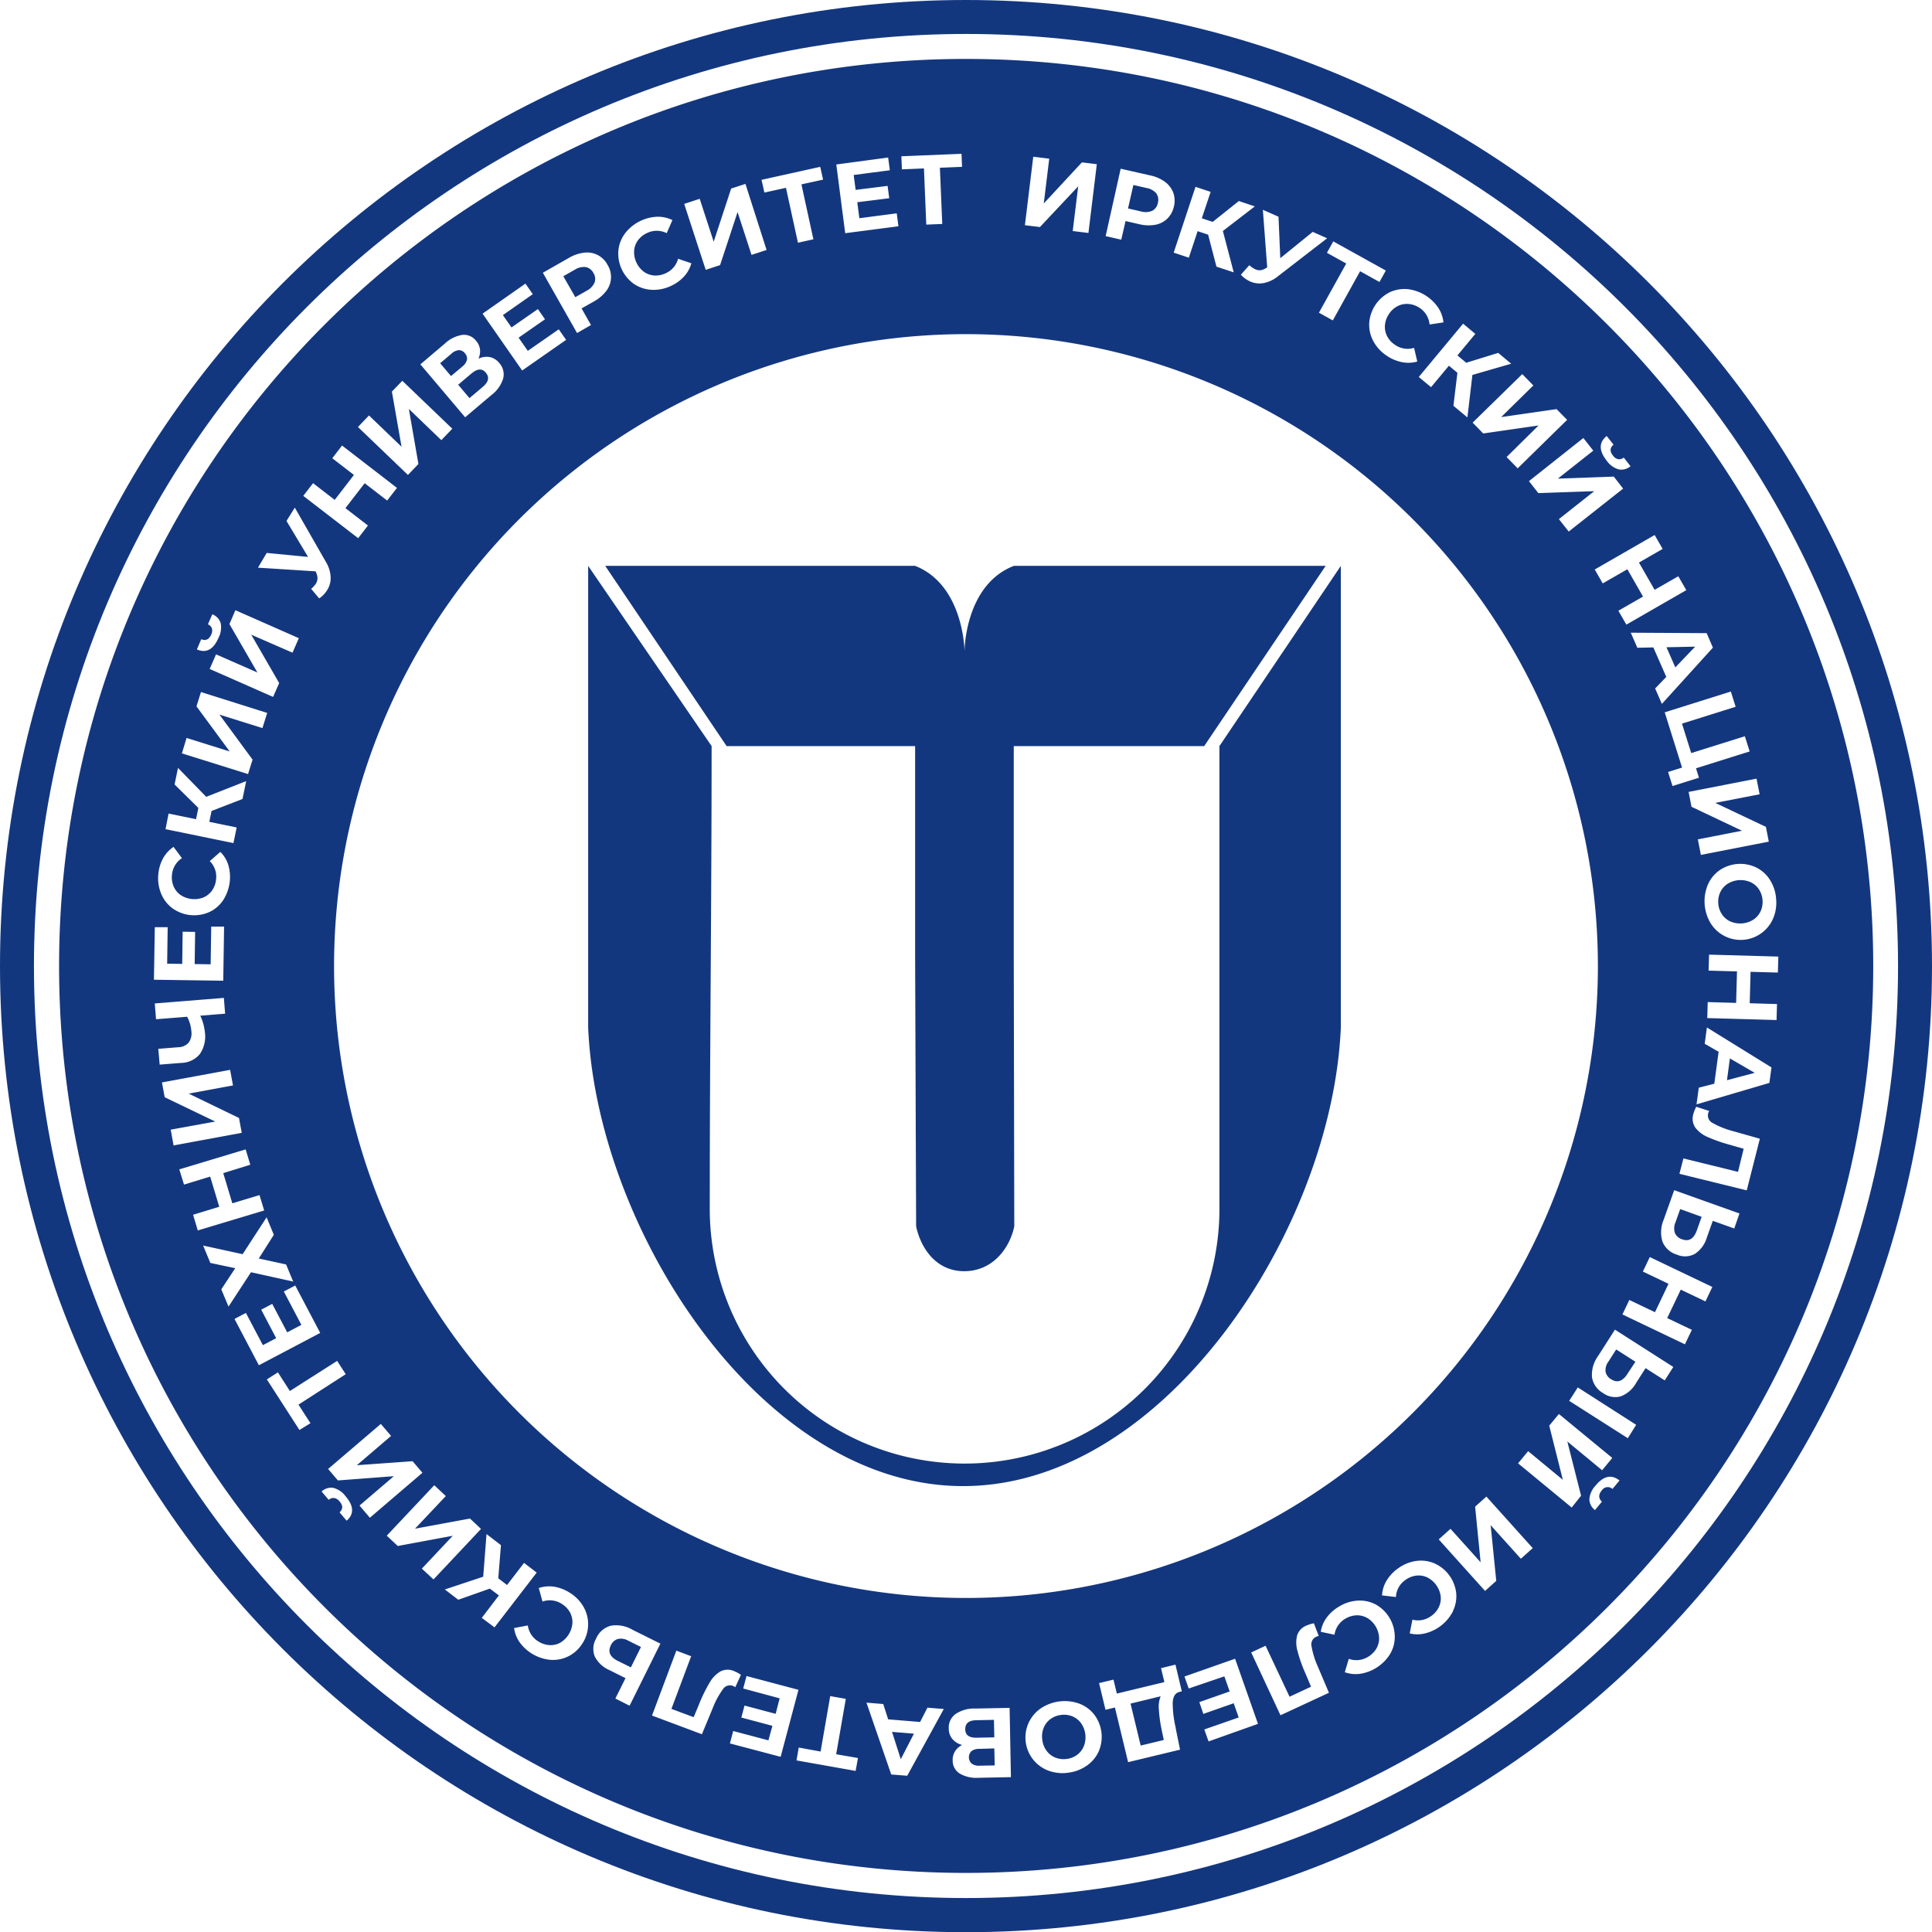
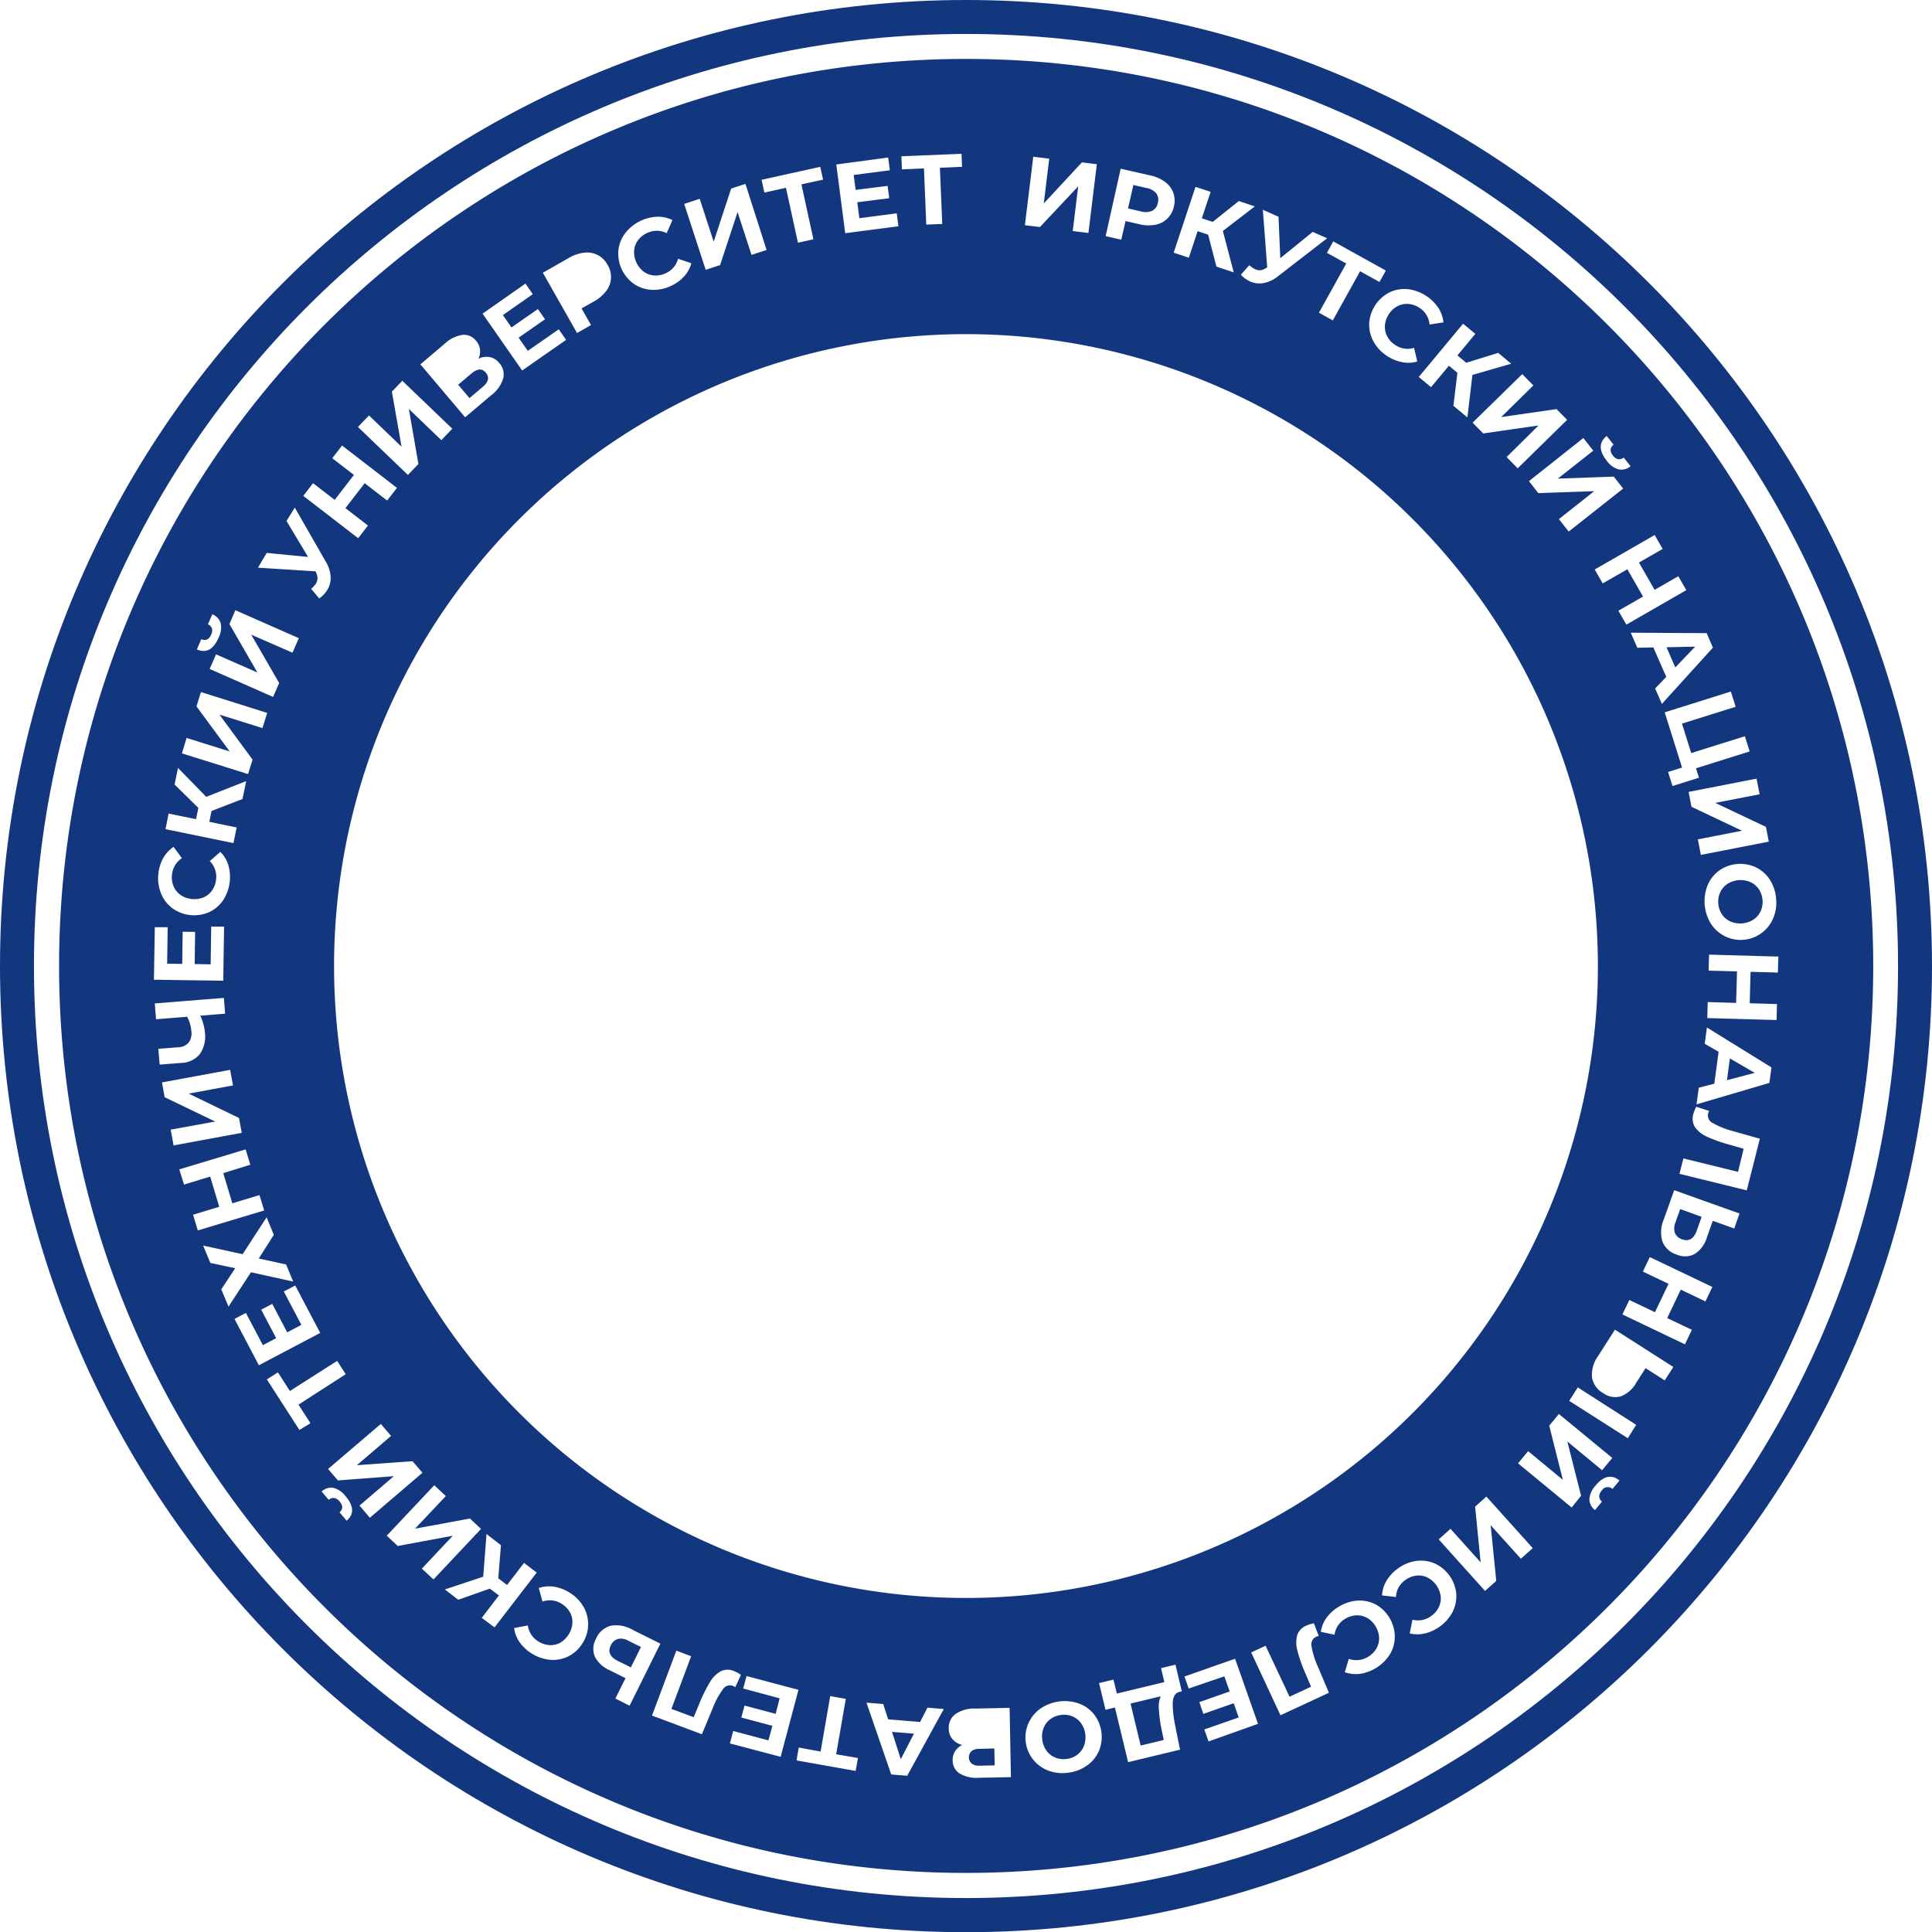
<svg xmlns="http://www.w3.org/2000/svg" id="Слой_1" data-name="Слой 1" viewBox="0 0 483.59 483.59">
  <defs>
    <style>.cls-1,.cls-2{fill:#13377f;}.cls-1{fill-rule:evenodd;}</style>
  </defs>
  <title>лого_ИРНИТУ_круг</title>
-   <path class="cls-1" d="M486.34,306.47c2.06,50.2,43.15,114.87,93.85,114.87s92.49-64.67,94.55-114.87V191l-30.39,45.11s0,105.16,0,115a63.79,63.79,0,1,1-127.57,0c0-39.55.46-75.47.46-115L486.34,191V306.47ZM670.94,191H592.89c-12.34,4.8-12.34,21.36-12.34,21.36S580.4,195.8,568.18,191H490.61L521,236.12h47.18v52.45l.25,67.76c1.23,5.69,5.18,11.27,12.12,11.22S591.79,362,593,356.34l-.13-67.77V236.12h47.66L670.94,191Z" transform="translate(-339.12 -49.36)" />
  <path class="cls-2" d="M580.91,49.36c-133.54,0-241.79,108.26-241.79,241.8S447.37,533,580.91,533s241.8-108.25,241.8-241.79S714.45,49.36,580.91,49.36Zm0,475.09c-128.84,0-233.29-104.45-233.29-233.29S452.07,57.86,580.91,57.86s233.3,104.45,233.3,233.3S709.76,524.45,580.91,524.45Z" transform="translate(-339.12 -49.36)" />
  <path class="cls-2" d="M584.28,487.11a3.12,3.12,0,0,0-2,.57,2.15,2.15,0,0,0,.07,3.13,3.07,3.07,0,0,0,2,.51l3.75-.07L588,487Z" transform="translate(-339.12 -49.36)" />
  <path class="cls-2" d="M629.19,477.24a7,7,0,0,1,.45-3.29l-7.54,1.83,2.54,10.5,5.78-1.4-.52-2.47A35.5,35.5,0,0,1,629.19,477.24Z" transform="translate(-339.12 -49.36)" />
-   <path class="cls-2" d="M487.94,120.09a2.69,2.69,0,0,0-.28-2.39,2.76,2.76,0,0,0-1.92-1.49,4.22,4.22,0,0,0-2.78.68l-2.84,1.61,3,5.24,2.85-1.61A4.26,4.26,0,0,0,487.94,120.09Z" transform="translate(-339.12 -49.36)" />
  <path class="cls-2" d="M609.72,480.69a5.16,5.16,0,0,0-2.18-1.72,5.51,5.51,0,0,0-2.84-.35,5.57,5.57,0,0,0-2.67,1.05,5.05,5.05,0,0,0-1.68,2.19,5.79,5.79,0,0,0-.34,2.95,5.69,5.69,0,0,0,1.06,2.76,5,5,0,0,0,2.17,1.71,5.64,5.64,0,0,0,2.84.36,5.53,5.53,0,0,0,2.67-1.05,5.08,5.08,0,0,0,1.68-2.2,6.16,6.16,0,0,0-.71-5.7Z" transform="translate(-339.12 -49.36)" />
  <path class="cls-2" d="M496.32,460a3.66,3.66,0,0,0-2.53-.4,2.82,2.82,0,0,0-1.78,1.61q-1.2,2.42,1.78,3.9l3.24,1.6,2.53-5.1Z" transform="translate(-339.12 -49.36)" />
  <polygon class="cls-2" points="225.47 440.34 228.76 433.95 223.28 433.5 225.47 440.34" />
  <path class="cls-2" d="M460,146.16c1.44-1.22,1.68-2.39.72-3.53s-2.11-1-3.55.18l-3.37,2.85,2.83,3.35Z" transform="translate(-339.12 -49.36)" />
  <path class="cls-2" d="M627.53,102.12a2.74,2.74,0,0,0,1.41-2,2.78,2.78,0,0,0-.42-2.39A4.16,4.16,0,0,0,626,96.4l-3.19-.73-1.34,5.87,3.19.73A4.26,4.26,0,0,0,627.53,102.12Z" transform="translate(-339.12 -49.36)" />
-   <path class="cls-2" d="M456,139.42a1.89,1.89,0,0,0-.51-1.63A1.91,1.91,0,0,0,454,137a3.13,3.13,0,0,0-1.85.86l-2.86,2.42,2.72,3.21,2.86-2.41A3.14,3.14,0,0,0,456,139.42Z" transform="translate(-339.12 -49.36)" />
-   <path class="cls-2" d="M588,484.23l-.09-4.38-4.41.09c-1.88,0-2.81.79-2.78,2.28s1,2.14,2.87,2.1Z" transform="translate(-339.12 -49.36)" />
  <polygon class="cls-2" points="433 264.93 432.27 270.38 439.21 268.54 433 264.93" />
  <path class="cls-2" d="M758.37,358a2.83,2.83,0,0,0,1.81,1.57q2.54.92,3.66-2.22l1.21-3.41L759.68,352l-1.21,3.41A3.63,3.63,0,0,0,758.37,358Z" transform="translate(-339.12 -49.36)" />
  <polygon class="cls-2" points="424.31 161.86 417.13 162.01 419.34 167.05 424.31 161.86" />
-   <path class="cls-2" d="M741,392.66a2.77,2.77,0,0,0,1.4,1.94q2.28,1.45,4.07-1.34l2-3.05-4.81-3.07-1.95,3.05A3.56,3.56,0,0,0,741,392.66Z" transform="translate(-339.12 -49.36)" />
  <path class="cls-2" d="M580.91,64.11c-125.39,0-227,101.65-227,227.05s101.66,227,227,227S808,416.55,808,291.16,706.31,64.11,580.91,64.11ZM783.69,274.35a10,10,0,0,1-.76,4.93,8.84,8.84,0,0,1-15.56,1.28,10.71,10.71,0,0,1-.79-9.7,8.58,8.58,0,0,1,2.92-3.64,9.21,9.21,0,0,1,9.16-.75,8.56,8.56,0,0,1,3.48,3.12A10.06,10.06,0,0,1,783.69,274.35Zm-4.13-26.18-11.09,2.16,12.67,6,.72,3.7-17,3.32-.76-3.89,11.06-2.16-12.65-6-.72-3.72,17-3.32Zm-6-21.9-13.43,4.22,2.31,7.37,13.43-4.21,1.2,3.8-13.43,4.22.74,2.36-6.62,2.08-1.11-3.52,3.5-1.1-4.34-13.83,16.55-5.2Zm-5.69-14.8-12.77,14.08-1.69-3.86,2.79-2.9-3.24-7.38-4,.09-1.65-3.77,19,.11Zm-12.58-24.71-5.93,3.41,3.92,6.83,5.93-3.4,2,3.48-15,8.63-2-3.48,6.17-3.54-3.92-6.84-6.17,3.54-2-3.48,15-8.63Zm-14-28.26,1.71,2.16q-1.4,1.16-.15,2.73a2.26,2.26,0,0,0,1.3.91,1.82,1.82,0,0,0,1.4-.41l1.7,2.16a3.48,3.48,0,0,1-3,.79,5.56,5.56,0,0,1-3-2.22Q738.33,160.89,741.27,158.5Zm-3.36,3.66-8.87,7,14-.5,2.34,3-13.62,10.75-2.46-3.11,8.85-7-14,.49-2.34-3L735.44,159Zm-15-16.32-8.06,7.92,13.87-2,2.64,2.69L719,166.59l-2.77-2.83,8-7.9-13.85,2-2.65-2.71L720.15,143ZM708.4,132.93l-4.48,5.4,2.21,1.83,8-2.47,3.25,2.71-9.71,2.81-1.25,10.63-3.5-2.91,1-8.26-2.13-1.77-4.47,5.37-3.07-2.55,11.09-13.34Zm-16.79-11.18a10.79,10.79,0,0,1,7.56,4.71,8.17,8.17,0,0,1,1.25,3.6l-3.47.52a5.56,5.56,0,0,0-2.46-4.13,5.81,5.81,0,0,0-2.78-1,5.05,5.05,0,0,0-2.73.52,5.68,5.68,0,0,0-2.2,2,5.83,5.83,0,0,0-1,2.78,5.06,5.06,0,0,0,.53,2.73,5.68,5.68,0,0,0,2,2.2,5.47,5.47,0,0,0,4.76.75l.8,3.42A8,8,0,0,1,690,140a10.32,10.32,0,0,1-3.83-1.64,10,10,0,0,1-3.32-3.65,8.6,8.6,0,0,1-1-4.54A9.34,9.34,0,0,1,687,122.5,8.77,8.77,0,0,1,691.61,121.75ZM686,117.08l-1.59,2.86-4.85-2.69-6.83,12.31-3.47-1.93,6.83-12.31-4.83-2.68,1.59-2.86ZM654.64,117a3.6,3.6,0,0,0,1.46-.59l.21-.12-1.09-14.42,3.92,1.74.44,10.38,8.12-6.59,3.61,1.6L659,118.51a8.14,8.14,0,0,1-3.56,1.7,5.77,5.77,0,0,1-3.39-.39,7.47,7.47,0,0,1-2.34-1.69l2.12-2.39a6.13,6.13,0,0,0,1.45,1A2.55,2.55,0,0,0,654.64,117ZM642.15,97.38,639.94,104l2.73.9,6.54-5.22,4,1.34-8,6.16,2.72,10.35-4.33-1.43-2.08-8-2.63-.88-2.2,6.64-3.79-1.26,5.46-16.47Zm-22.52-5.79L627,93.26a9.65,9.65,0,0,1,3.74,1.63,6.1,6.1,0,0,1,2.06,2.71,6,6,0,0,1,.15,3.47,6,6,0,0,1-1.63,3,5.86,5.86,0,0,1-3,1.55,9.79,9.79,0,0,1-4.07-.15l-3.4-.78-1.07,4.66-3.91-.89Zm-21.88-3,4,.49-1.37,11.21L609.93,90l3.73.46-2.1,17.21-3.93-.48L609,96l-9.58,10.19-3.76-.46ZM739.08,291.16A158.17,158.17,0,1,1,580.91,133,158.17,158.17,0,0,1,739.08,291.16ZM579.79,87.86l.14,3.26-5.55.23.59,14.07-4,.16-.58-14.06-5.52.23-.13-3.27Zm-18.36.93.42,3.19-9.05,1.18.49,3.73,8-1,.41,3.09-8,1,.52,4,9.36-1.22L564,106l-13.32,1.73-2.23-17.2Zm-17,2.33.71,3.2-5.42,1.19,3,13.75-3.87.85-3-13.74-5.4,1.19-.71-3.19Zm-30.17,8,3.5,10.74,4.37-13.3,3.58-1.17L531,111.93l-3.77,1.23-3.49-10.72-4.38,13.28-3.6,1.18-5.38-16.5ZM493.92,111.9a8.58,8.58,0,0,1,1.78-4.29,10.73,10.73,0,0,1,8-4,8.19,8.19,0,0,1,3.73.84L506,107.72a5.53,5.53,0,0,0-4.81-.08,5.77,5.77,0,0,0-2.34,1.81,5,5,0,0,0-1,2.6,6.2,6.2,0,0,0,2.33,5.26,5.14,5.14,0,0,0,2.61,1,5.83,5.83,0,0,0,2.91-.53,5.53,5.53,0,0,0,3.15-3.65l3.32,1.13a8,8,0,0,1-1.87,3.35A10.13,10.13,0,0,1,506.9,121a9.92,9.92,0,0,1-4.84.89,8.61,8.61,0,0,1-4.38-1.55,9.31,9.31,0,0,1-3.76-8.44Zm-12.38,2a9.74,9.74,0,0,1,3.87-1.3,5.75,5.75,0,0,1,5.79,3.07,5.73,5.73,0,0,1-.35,6.54,10,10,0,0,1-3.11,2.63l-3.05,1.72,2.36,4.16-3.49,2L475,117.63Zm-10.9,6.45,1.84,2.64L465,128.23l2.15,3.09,6.61-4.6,1.78,2.56-6.61,4.6,2.3,3.3,7.75-5.39,1.84,2.64-11,7.67-9.91-14.23Zm-20.16,15a8.22,8.22,0,0,1,4.35-2.16,3.8,3.8,0,0,1,3.43,1.45,4,4,0,0,1,1,2.15,4.36,4.36,0,0,1-.38,2.35,4.72,4.72,0,0,1,2.85-.4,4.08,4.08,0,0,1,2.34,1.47,4.19,4.19,0,0,1,1,3.87,8.28,8.28,0,0,1-3,4.21l-6.52,5.52-11.21-13.25Zm-19,18,8.15,7.83-2.42-13.8,2.61-2.71,12.51,12-2.74,2.86-8.13-7.81,2.39,13.78-2.62,2.74-12.51-12Zm-14,16.95,5.42,4.18,4.81-6.24-5.42-4.18,2.45-3.18,13.74,10.6-2.45,3.17-5.63-4.34-4.82,6.24,5.64,4.35-2.45,3.17-13.74-10.59Zm-11.6,17.46,10.35,1-5.4-9,2.08-3.34L420.69,190a8.19,8.19,0,0,1,1.19,3.76,5.64,5.64,0,0,1-.86,3.3,7.26,7.26,0,0,1-2,2.09L417,196.75a6.11,6.11,0,0,0,1.19-1.3,2.64,2.64,0,0,0,.4-1.33,3.44,3.44,0,0,0-.38-1.52l-.09-.23-14.43-.92Zm-7.84,14.34,15.88,7-1.59,3.63L402,208.22l7,12.11-1.52,3.47-15.88-7,1.6-3.65,10.35,4.54-7-12.12Zm-8.55,7.26c1.12.46,1.95.07,2.49-1.15a2.2,2.2,0,0,0,.18-1.57,1.74,1.74,0,0,0-1-1l1.1-2.52a3.47,3.47,0,0,1,2.1,2.25,5.57,5.57,0,0,1-.56,3.67q-1.9,4.37-5.4,2.88Zm-3.67,24.71,10.79,3.38-8.31-11.28,1.12-3.59L406,227.81l-1.19,3.79-10.76-3.37,8.29,11.27-1.13,3.61-16.56-5.18ZM381.32,253l6.87,1.41.58-2.82-5.95-5.87.85-4.15,7.07,7.24,10-3.93-.92,4.47-7.75,3-.56,2.72,6.85,1.41-.81,3.91-17-3.49Zm-2.57,15.15a10.16,10.16,0,0,1,1.22-4,8.23,8.23,0,0,1,2.59-2.81l2.1,2.82a5.53,5.53,0,0,0-2.49,4.12,5.79,5.79,0,0,0,.4,2.93,5.09,5.09,0,0,0,1.75,2.17,6.19,6.19,0,0,0,5.72.61,5.09,5.09,0,0,0,2.17-1.75,5.85,5.85,0,0,0,1-2.79,5.48,5.48,0,0,0-1.58-4.55l2.64-2.31a7.93,7.93,0,0,1,2,3.29,10.73,10.73,0,0,1-1.29,8.8,8.49,8.49,0,0,1-3.53,3,9.3,9.3,0,0,1-9.2-1,8.6,8.6,0,0,1-2.82-3.69A10.13,10.13,0,0,1,378.75,268.18Zm-.88,13.3,3.22,0-.13,9.12,3.77.06.11-8.06,3.12.05-.11,8.05,4,.06.14-9.44,3.22,0L395,294.84l-17.35-.25Zm.87,30.44,5-.4a3.5,3.5,0,0,0,2.6-1.16,3.86,3.86,0,0,0,.68-2.83,9,9,0,0,0-1.06-3.64l-7.78.62-.32-3.95,17.29-1.39.32,3.95-6.22.5a12.67,12.67,0,0,1,1.15,4.11,7.78,7.78,0,0,1-1.24,5.47,6.15,6.15,0,0,1-4.66,2.24l-5.41.43Zm3.11,20.23L393,330.09,380.34,324l-.68-3.7,17.06-3.15.72,3.9-11.09,2.05,12.59,6.09.69,3.73-17.06,3.15Zm5.6,21.3,6.55-2-2.27-7.55-6.55,2L384,342.06l16.61-5,1.16,3.84L395,343l2.27,7.55,6.81-2.05,1.16,3.85-16.61,5Zm7.06,18.67L398,366.8l-6.23-1.32-1.8-4.35,9.88,2.16,6-9.23,1.81,4.38-3.77,5.93,6.84,1.49,1.77,4.28-10.56-2.33-5.62,8.6Zm3.31,7.41,2.85-1.51,4.25,8.07,3.33-1.75-3.75-7.13,2.76-1.45,3.75,7.12,3.55-1.87-4.4-8.35,2.86-1.5L419.27,383l-15.35,8.09Zm16.25,27.79-8.15-12.65,2.76-1.77,3,4.67L423.51,390l2.15,3.33-11.83,7.62,3,4.65ZM425.89,430l-1.78-2.09c.89-.81.9-1.72,0-2.74a2.2,2.2,0,0,0-1.33-.85,1.78,1.78,0,0,0-1.38.46l-1.78-2.09a3.47,3.47,0,0,1,2.93-.91,5.56,5.56,0,0,1,3.07,2.1Q428.74,427.52,425.89,430Zm3.22-3.79,8.59-7.35-14,1.06-2.45-2.87,13.19-11.27,2.57,3-8.57,7.33,13.95-1,2.47,2.89L431.7,429.26ZM444.71,442l7.74-8.23-13.77,2.56-2.75-2.58,11.89-12.63,2.89,2.71L443,432l13.76-2.54,2.76,2.6-11.89,12.64Zm15,12.32L464,448.7,461.72,447l-7.89,2.79-3.36-2.58,9.6-3.19.83-10.68,3.61,2.78-.67,8.29,2.2,1.69,4.25-5.54,3.17,2.43L462.9,456.7Zm25.25,6.3a8.81,8.81,0,0,1-3.48,3.28,8.68,8.68,0,0,1-4.55.93,10.74,10.74,0,0,1-7.74-4.4,8.1,8.1,0,0,1-1.39-3.56l3.44-.65a5.56,5.56,0,0,0,2.63,4,5.81,5.81,0,0,0,2.81.92,5,5,0,0,0,2.72-.63,6.28,6.28,0,0,0,3-4.88,5.11,5.11,0,0,0-.63-2.71,5.75,5.75,0,0,0-2.07-2.12,5.48,5.48,0,0,0-4.79-.56l-.93-3.39a8.26,8.26,0,0,1,3.83-.33,10.39,10.39,0,0,1,3.89,1.49,10,10,0,0,1,3.46,3.52,8.69,8.69,0,0,1,1.17,4.49A8.8,8.8,0,0,1,485,460.57Zm8.19,13.89,2.54-5.1-4-2A7.4,7.4,0,0,1,488,464a5.14,5.14,0,0,1,.34-4.51,5.51,5.51,0,0,1,3.67-3.2,8,8,0,0,1,5.41,1l7,3.48-7.71,15.54Zm24.36,2.43-2.7,6.51-12.49-4.68,6.09-16.25,3.71,1.4-4.94,13.18,5.57,2.08,1.39-3.34a36.69,36.69,0,0,1,2.66-5.4,7.44,7.44,0,0,1,2.7-2.74,3.94,3.94,0,0,1,3.32-.07,8.91,8.91,0,0,1,1.76.95l-1.42,3.1a2.3,2.3,0,0,0-.64-.35,2.07,2.07,0,0,0-2.47.89A20.4,20.4,0,0,0,517.53,476.89Zm4.31,8.81.82-3.11,8.82,2.34,1-3.64-7.78-2.07.8-3,7.79,2.07,1-3.88L525.15,472l.83-3.12,13,3.45-4.46,16.77Zm31.47,6.88L538.49,490l.56-3.22,5.47,1,2.41-13.87,3.9.68-2.41,13.87,5.45.94Zm12.91,1.21-4-.32L556,475.54l4.2.35,1.23,3.83,8,.66,1.83-3.58,4.1.33Zm17.86.51a8.2,8.2,0,0,1-4.73-1.07,3.78,3.78,0,0,1-1.75-3.29,4,4,0,0,1,.6-2.28,4.33,4.33,0,0,1,1.77-1.58,4.69,4.69,0,0,1-2.45-1.49,4.08,4.08,0,0,1-.9-2.61,4.21,4.21,0,0,1,1.68-3.63,8.3,8.3,0,0,1,5-1.38l8.55-.17.33,17.34Zm30.09-6.64a8.7,8.7,0,0,1-3,3.6,10.21,10.21,0,0,1-4.69,1.77,10.11,10.11,0,0,1-5-.55A8.85,8.85,0,0,1,599.6,477a10.77,10.77,0,0,1,9.65-1.22,8.65,8.65,0,0,1,3.77,2.76,9.25,9.25,0,0,1,1.15,9.13Zm19.26-5.72,1.08,5.32-13,3.13-3.3-13.68-2.36.57-1.61-6.68,3.61-.87.84,3.49,11.9-2.87-.84-3.49,3.61-.88,1.59,6.68-.67.17c-1,.27-1.54,1.18-1.61,2.73A27.79,27.79,0,0,0,633.43,481.94Zm8.22,3.26-1.07-3,8.61-3-1.25-3.56-7.6,2.67-1-2.95,7.59-2.67-1.33-3.78L636.66,472l-1.06-3,12.67-4.45L654,480.85Zm18-6.55-7.33-15.72,3.6-1.68,6,12.76,5.38-2.51-1.41-3.34a36,36,0,0,1-2-5.67,7.45,7.45,0,0,1-.06-3.86,3.93,3.93,0,0,1,2.28-2.41,8.68,8.68,0,0,1,1.91-.59l1.21,3.18a2.37,2.37,0,0,0-.69.21,2.1,2.1,0,0,0-1.11,2.39,21.06,21.06,0,0,0,1.6,5.12l2.75,6.49ZM687,463.48a10.78,10.78,0,0,1-7.47,4.85,8.27,8.27,0,0,1-3.8-.4l1-3.36a5.52,5.52,0,0,0,4.79-.48,5.9,5.9,0,0,0,2.11-2.07,5.13,5.13,0,0,0,.69-2.7,6,6,0,0,0-.86-2.84,5.85,5.85,0,0,0-2.08-2.11,5.08,5.08,0,0,0-2.7-.69,5.93,5.93,0,0,0-2.83.86,5.54,5.54,0,0,0-2.7,4l-3.43-.73a7.87,7.87,0,0,1,1.47-3.55,10.11,10.11,0,0,1,3.11-2.77A10,10,0,0,1,679,450a8.64,8.64,0,0,1,4.53,1,9.32,9.32,0,0,1,4.71,7.95A8.49,8.49,0,0,1,687,463.48Zm15.8-10.8a10.77,10.77,0,0,1-7,5.53,8.08,8.08,0,0,1-3.82,0l.68-3.44a5.52,5.52,0,0,0,4.72-.93,5.7,5.7,0,0,0,1.91-2.26,5,5,0,0,0,.43-2.75,6.21,6.21,0,0,0-3.38-4.65,5,5,0,0,0-2.76-.43,5.83,5.83,0,0,0-2.73,1.12,5.49,5.49,0,0,0-2.32,4.23l-3.48-.4a8,8,0,0,1,1.12-3.67,10.22,10.22,0,0,1,2.84-3.05,10,10,0,0,1,4.56-1.9,8.59,8.59,0,0,1,4.6.6,9.3,9.3,0,0,1,5.45,7.47A8.63,8.63,0,0,1,702.77,452.68Zm17-13.16-7.56-8.4,1.4,13.94-2.8,2.52-11.6-12.9,2.95-2.65,7.54,8.38-1.38-13.92,2.82-2.53,11.6,12.9Zm12.72-12.82L719.1,415.64l2.52-3.05,8.69,7.18-3.41-13.56,2.42-2.92,13.36,11-2.54,3.08-8.71-7.2,3.44,13.58Zm10.21-4.65a1.75,1.75,0,0,0-2.71.44,2.17,2.17,0,0,0-.61,1.45,1.78,1.78,0,0,0,.69,1.28l-1.75,2.12a3.48,3.48,0,0,1-1.4-2.73,5.65,5.65,0,0,1,1.54-3.39q3-3.66,6-1.29Zm3.84-12.7L731.9,400l2.15-3.36L748.66,406Zm9.24-14.47-4.8-3.07-2.37,3.72a7.43,7.43,0,0,1-3.82,3.34,5.14,5.14,0,0,1-4.44-.82,5.51,5.51,0,0,1-2.78-4,8,8,0,0,1,1.53-5.27l4.22-6.6,14.61,9.34ZM766,375.11l-6.17-2.95-3.4,7.12,6.17,2.94-1.73,3.63-15.65-7.48,1.73-3.62,6.42,3.06,3.39-7.11-6.42-3.06,1.73-3.63,15.66,7.48Zm7.21-18.25-5.37-1.92-1.48,4.16a7.42,7.42,0,0,1-3,4.11,5.13,5.13,0,0,1-4.51.19,5.53,5.53,0,0,1-3.61-3.27,8.06,8.06,0,0,1,.31-5.48l2.63-7.38,16.34,5.83Zm3.13-9.55-16.85-4.14,1-3.85,13.67,3.36,1.41-5.78-3.48-1a37.19,37.19,0,0,1-5.67-2,7.47,7.47,0,0,1-3-2.36,4,4,0,0,1-.46-3.29,9,9,0,0,1,.74-1.86l3.24,1.05a2.14,2.14,0,0,0-.27.67,2.09,2.09,0,0,0,1.17,2.36,21.13,21.13,0,0,0,5,2l6.78,1.92ZM782,320.42l-18.23,5.37.56-4.17,3.89-1,1.08-8-3.48-2,.55-4.08,16.16,10Zm1.91-19.74-.11,4-17.34-.49.11-4,7.11.2.22-7.88-7.11-.2.12-4,17.34.49-.12,4-6.83-.19-.22,7.87Z" transform="translate(-339.12 -49.36)" />
  <path class="cls-2" d="M777.23,270.14a6.2,6.2,0,0,0-5.73.47,5.08,5.08,0,0,0-1.8,2.1,5.55,5.55,0,0,0-.48,2.82,5.46,5.46,0,0,0,.93,2.71,5,5,0,0,0,2.12,1.78,6.2,6.2,0,0,0,5.73-.47,5.1,5.1,0,0,0,1.81-2.1,5.55,5.55,0,0,0,.48-2.82,5.63,5.63,0,0,0-.93-2.71A5.06,5.06,0,0,0,777.23,270.14Z" transform="translate(-339.12 -49.36)" />
</svg>